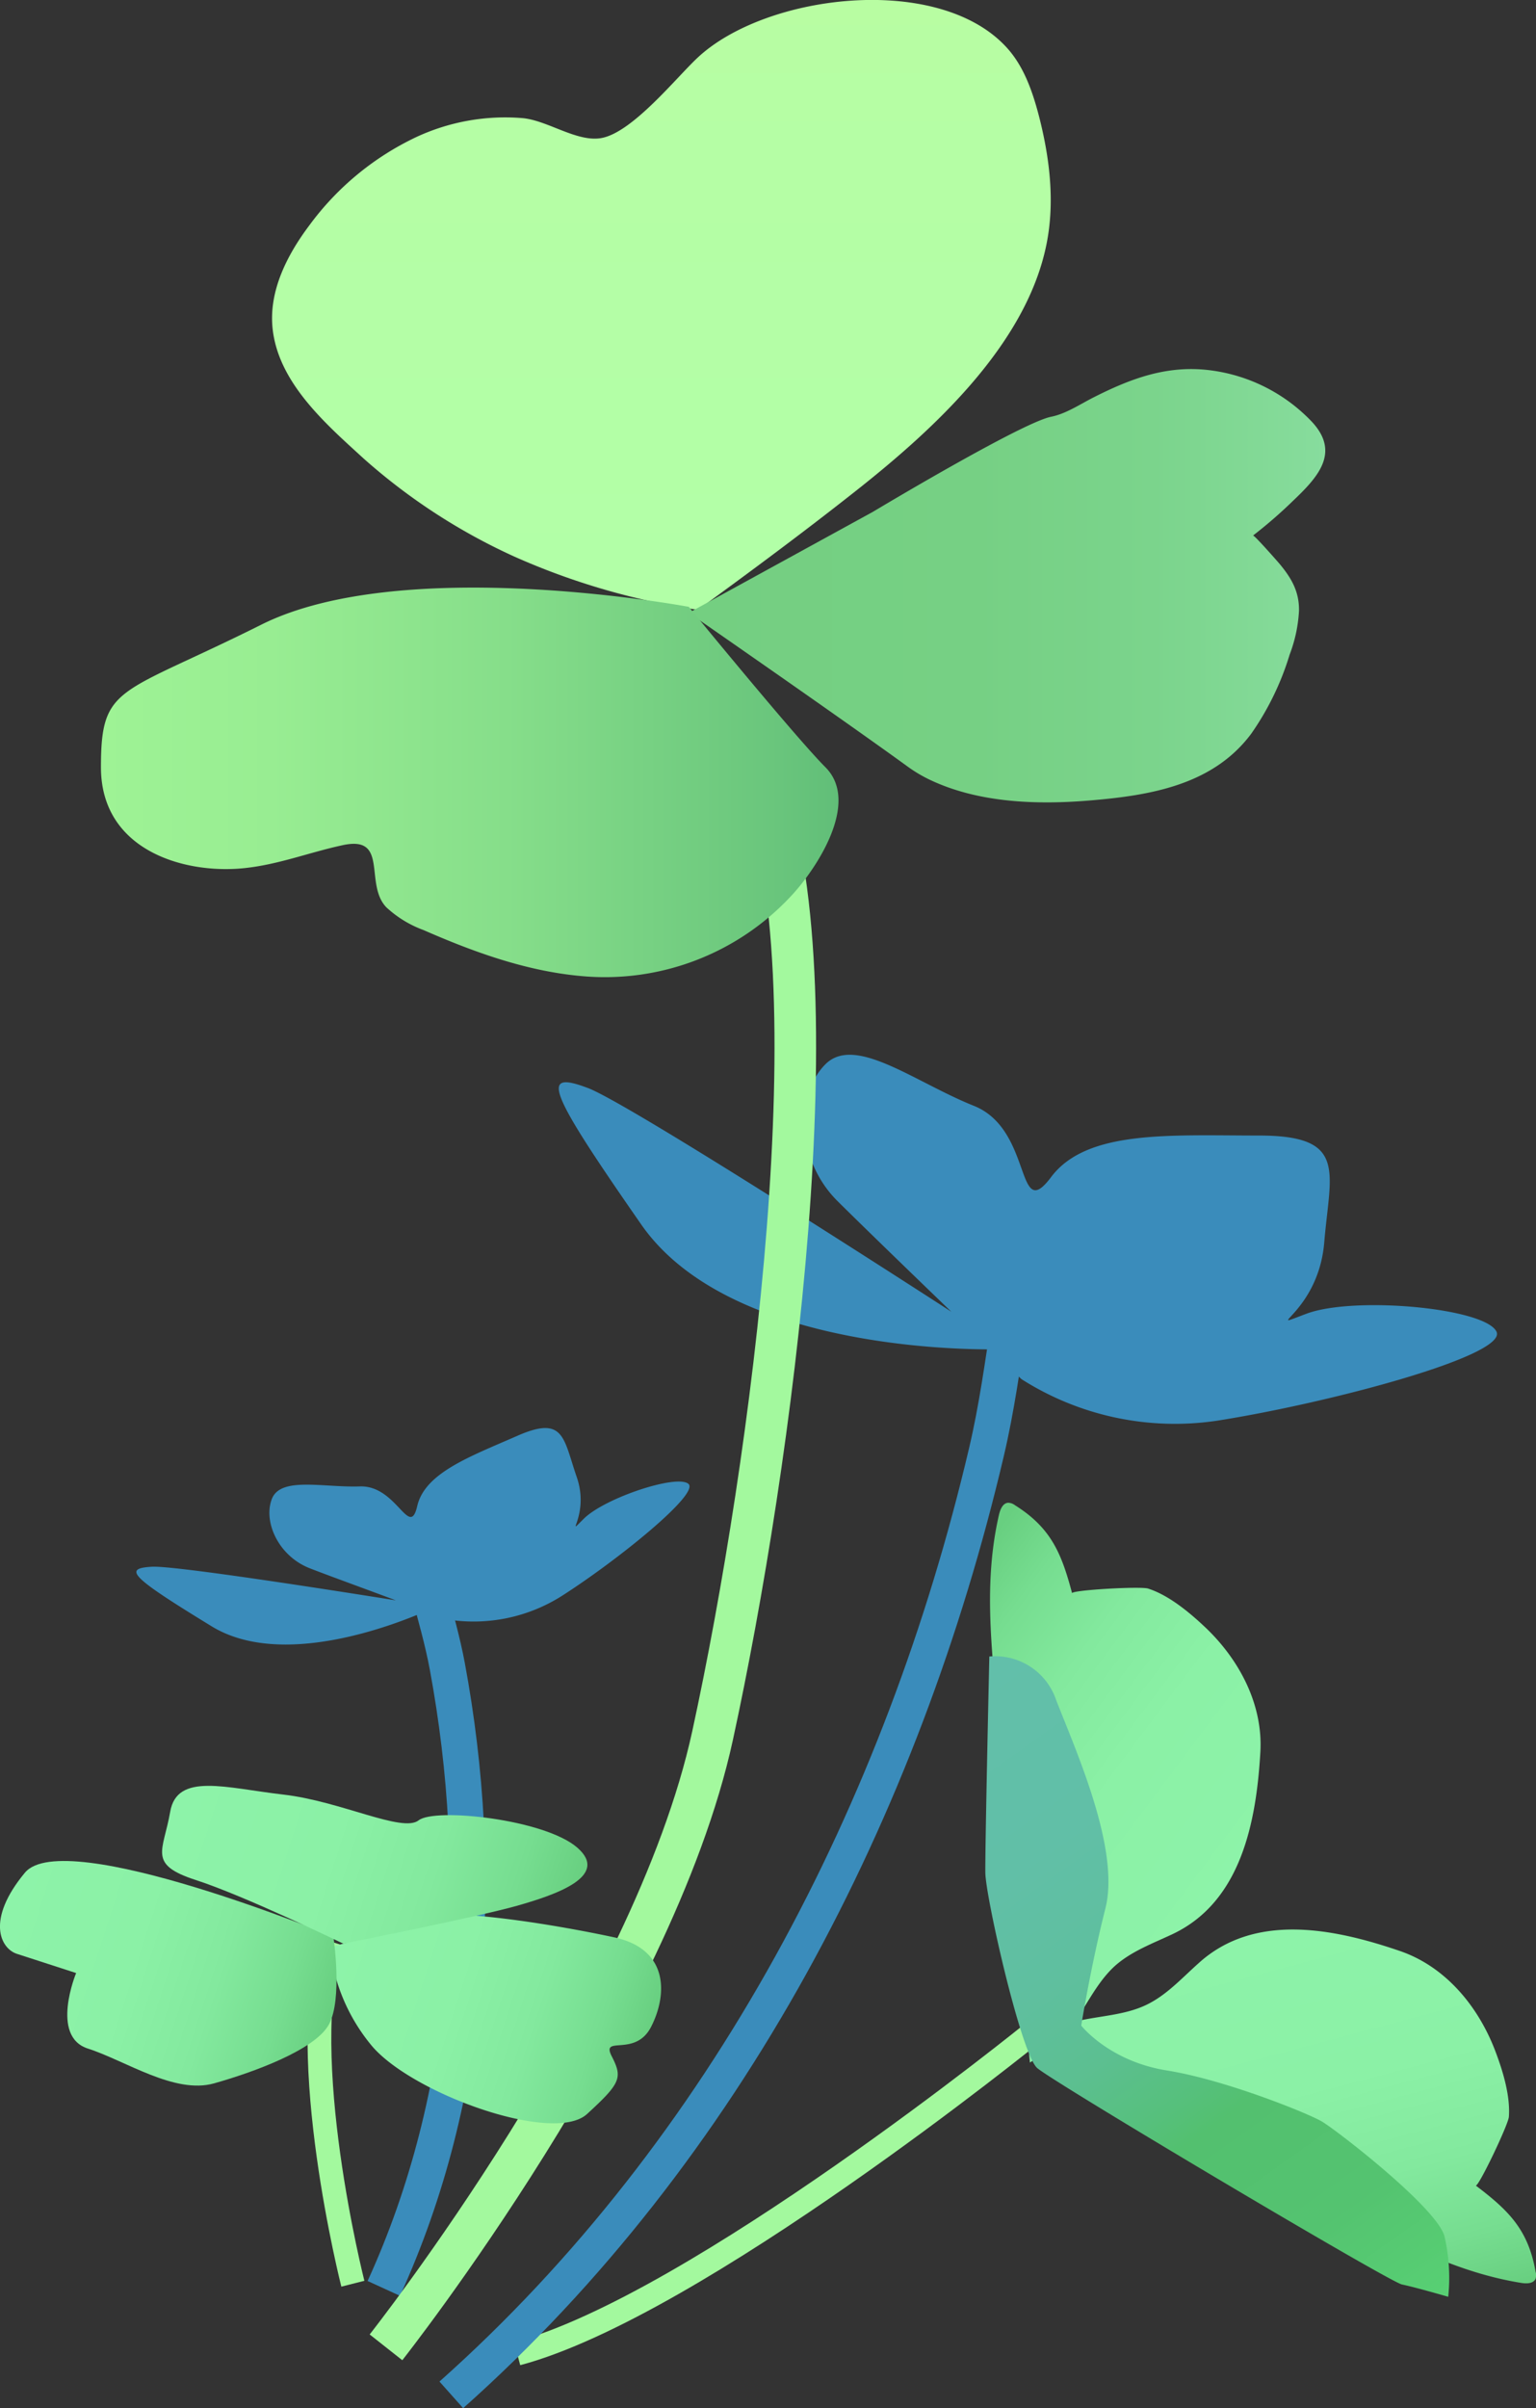
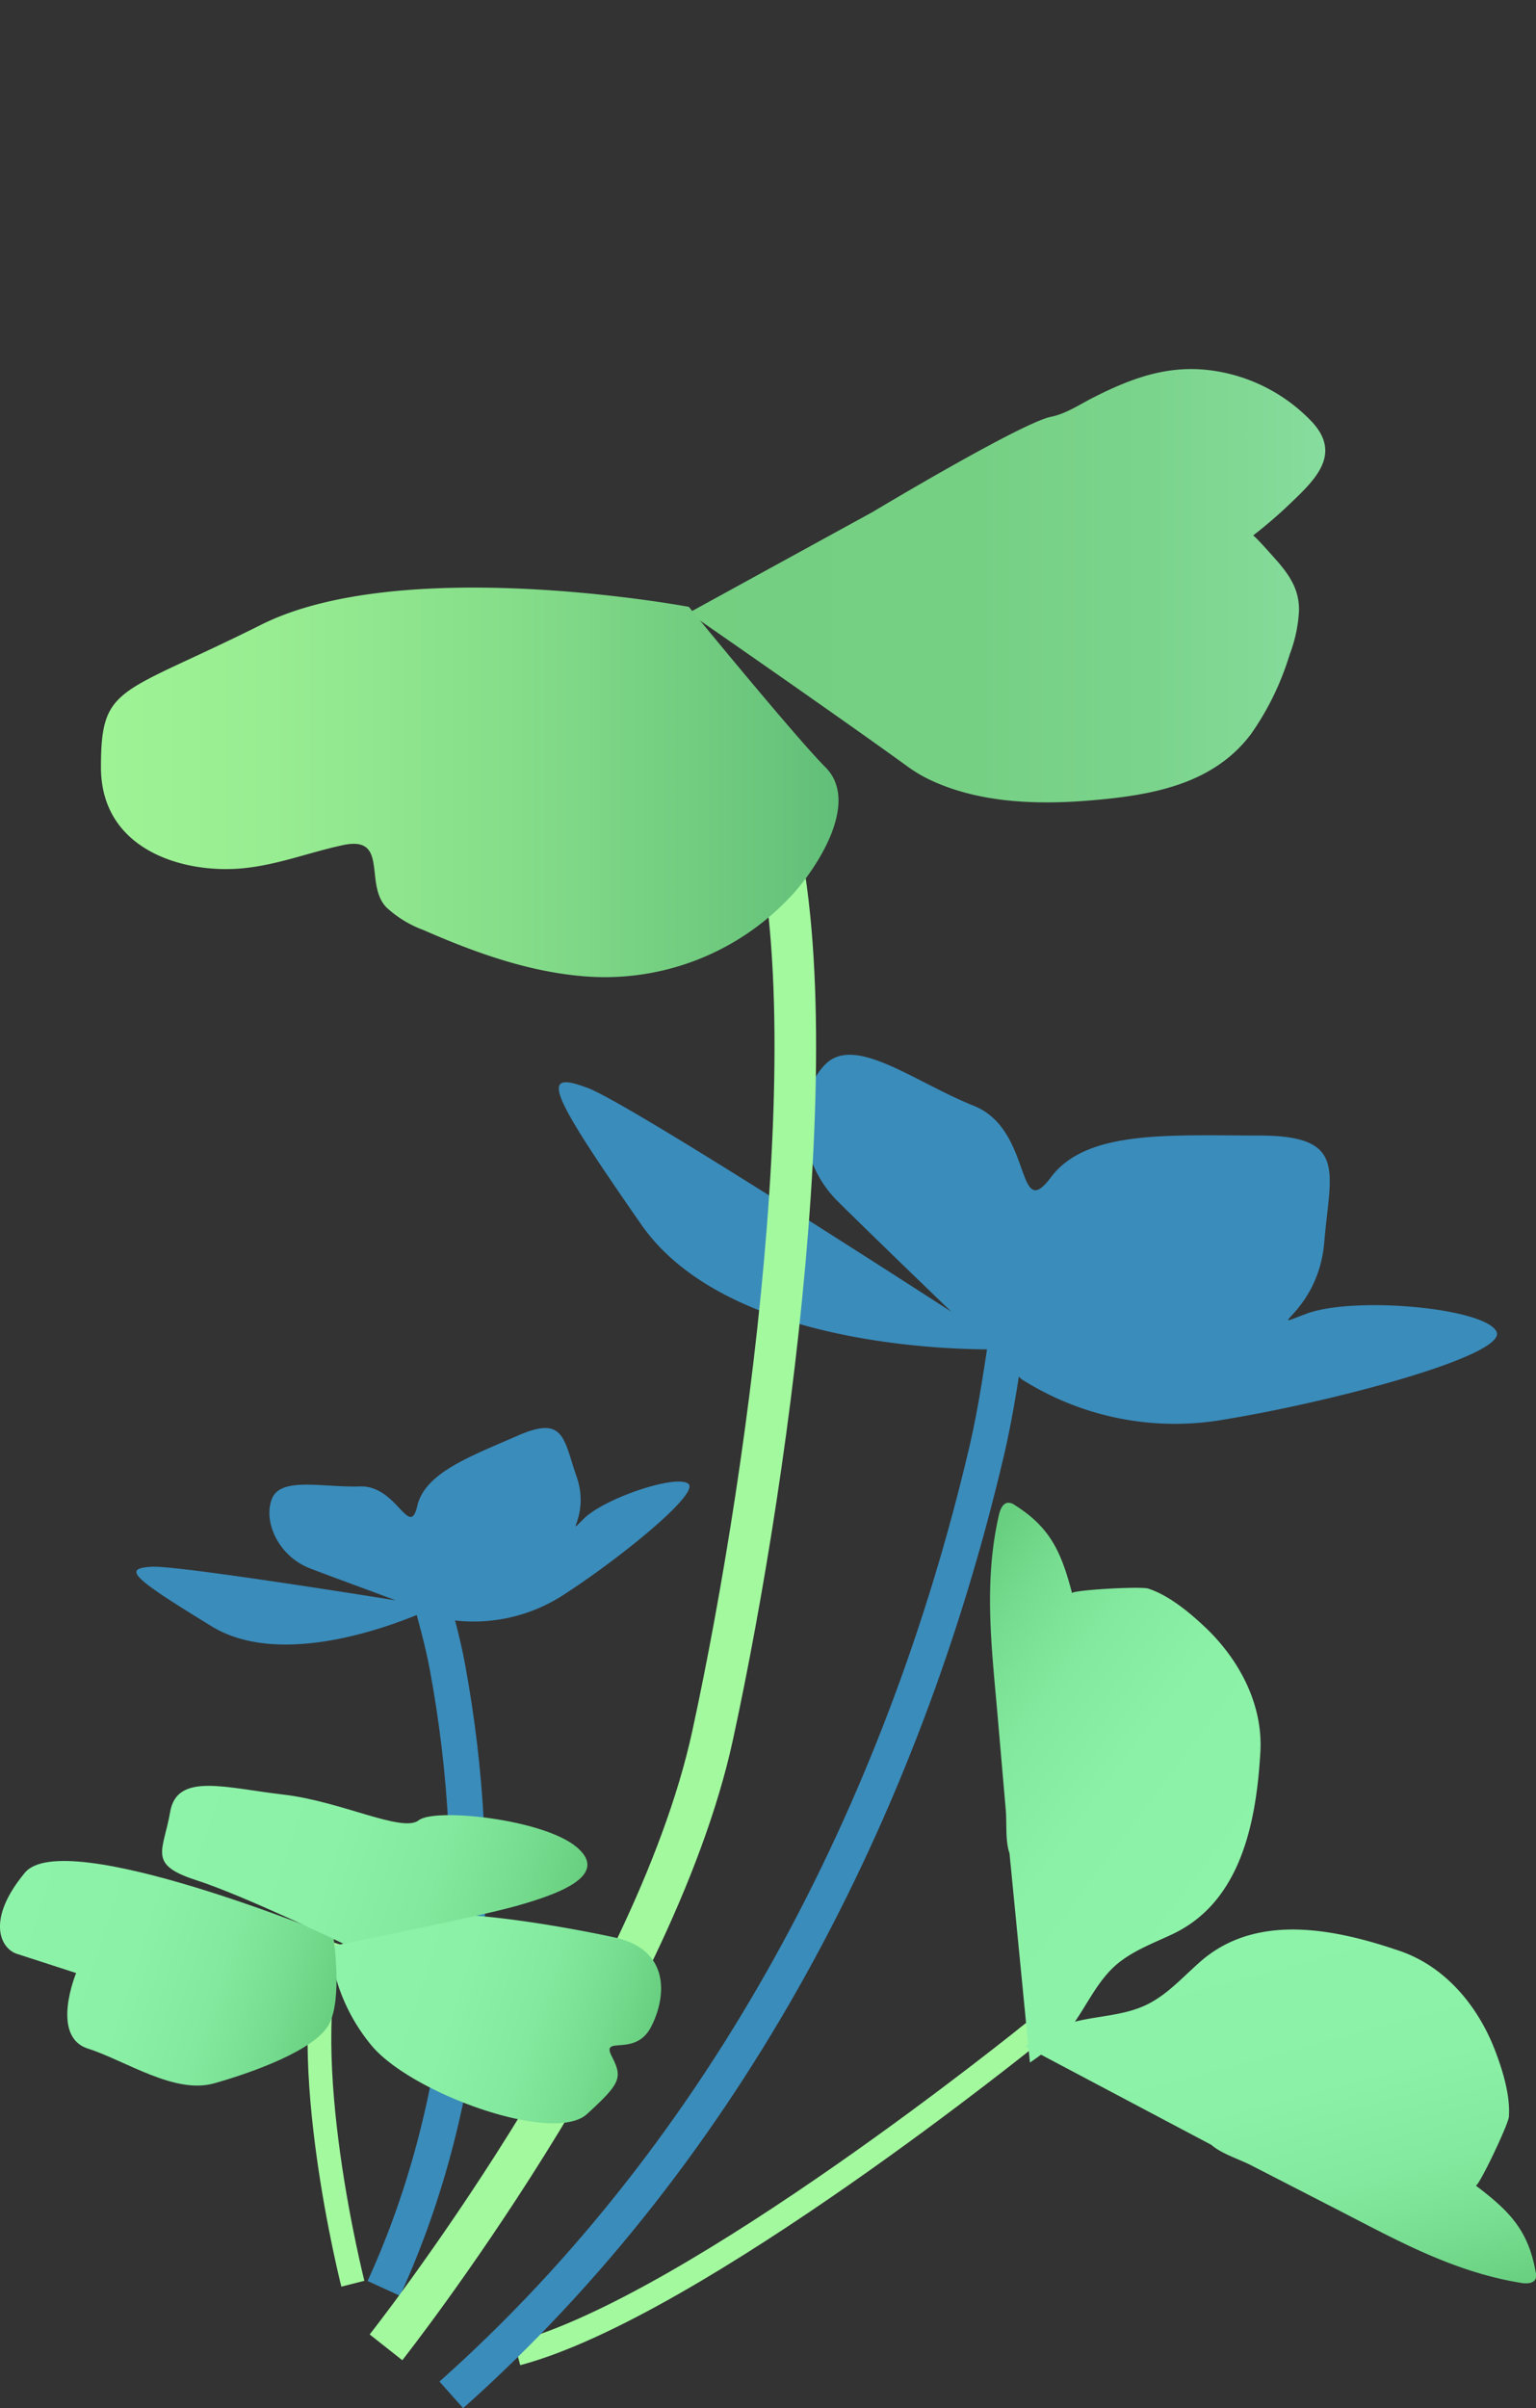
<svg xmlns="http://www.w3.org/2000/svg" xmlns:xlink="http://www.w3.org/1999/xlink" viewBox="0 0 258.66 405.4">
  <rect x="0" y="0" width="258.66" height="405.4" fill="#333333" stroke="none" />
  <defs>
    <style>.cls-1{fill:#3a8cbb;}.cls-2,.cls-3,.cls-7{fill:none;stroke-miterlimit:10;}.cls-2{stroke:#3a8cbb;stroke-width:6px;}.cls-3,.cls-7{stroke:#a3f99e;}.cls-3{stroke-width:4px;}.cls-4{fill:url(#Безымянный_градиент_1161);}.cls-5{fill:url(#Безымянный_градиент_1161-2);}.cls-6{fill:url(#Безымянный_градиент_1169);}.cls-7{stroke-width:7px;}.cls-8{fill:url(#Безымянный_градиент_1143);}.cls-9{fill:url(#Безымянный_градиент_1157);}.cls-10{fill:url(#Безымянный_градиент_1155);}.cls-11{fill:url(#Безымянный_градиент_1161-3);}.cls-12{fill:url(#Безымянный_градиент_1161-4);}.cls-13{fill:url(#Безымянный_градиент_1161-5);}</style>
    <linearGradient id="Безымянный_градиент_1161" x1="161.11" y1="249.75" x2="229.83" y2="249.75" gradientTransform="translate(407.46 106.6) rotate(75.11)" gradientUnits="userSpaceOnUse">
      <stop offset="0" stop-color="#8df3a9" />
      <stop offset="0.4" stop-color="#8bf1a6" />
      <stop offset="0.65" stop-color="#83e99e" />
      <stop offset="0.85" stop-color="#76dd90" />
      <stop offset="1" stop-color="#68cf80" />
    </linearGradient>
    <linearGradient id="Безымянный_градиент_1161-2" x1="-263.83" y1="390.47" x2="-195.11" y2="390.47" gradientTransform="matrix(-0.8, -0.6, -0.6, 0.8, 228.69, -148.72)" xlink:href="#Безымянный_градиент_1161" />
    <linearGradient id="Безымянный_градиент_1169" x1="109.4" y1="289.91" x2="233.57" y2="243.34" gradientTransform="translate(407.46 106.6) rotate(75.11)" gradientUnits="userSpaceOnUse">
      <stop offset="0" stop-color="#62bfaa" />
      <stop offset="0.24" stop-color="#61bfa7" />
      <stop offset="0.38" stop-color="#5fbf9f" />
      <stop offset="0.5" stop-color="#5cbf91" />
      <stop offset="0.6" stop-color="#56c07c" />
      <stop offset="0.65" stop-color="#53c06f" />
      <stop offset="0.83" stop-color="#54c370" />
      <stop offset="0.97" stop-color="#57ce73" />
      <stop offset="1" stop-color="#58d174" />
    </linearGradient>
    <linearGradient id="Безымянный_градиент_1143" x1="111.42" y1="102.66" x2="111.42" gradientUnits="userSpaceOnUse">
      <stop offset="0" stop-color="#b2ffa7" />
      <stop offset="0.76" stop-color="#b5fea5" />
      <stop offset="1" stop-color="#b8fda2" />
    </linearGradient>
    <linearGradient id="Безымянный_градиент_1157" x1="116.03" y1="98.6" x2="223.17" y2="98.6" gradientUnits="userSpaceOnUse">
      <stop offset="0" stop-color="#74cf81" />
      <stop offset="0.45" stop-color="#76d084" />
      <stop offset="0.73" stop-color="#7bd48c" />
      <stop offset="0.96" stop-color="#85db9a" />
      <stop offset="1" stop-color="#87dd9e" />
    </linearGradient>
    <linearGradient id="Безымянный_градиент_1155" x1="17.03" y1="131.71" x2="141.23" y2="131.71" gradientUnits="userSpaceOnUse">
      <stop offset="0" stop-color="#9ef395" />
      <stop offset="0.23" stop-color="#98ed92" />
      <stop offset="0.55" stop-color="#86de8a" />
      <stop offset="0.92" stop-color="#69c57c" />
      <stop offset="1" stop-color="#61be78" />
    </linearGradient>
    <linearGradient id="Безымянный_градиент_1161-3" x1="26.85" y1="398.64" x2="82.67" y2="398.64" gradientTransform="translate(152.21 -58.99) rotate(17.89)" xlink:href="#Безымянный_градиент_1161" />
    <linearGradient id="Безымянный_градиент_1161-4" x1="-27.48" y1="411.34" x2="30.81" y2="411.34" gradientTransform="translate(152.21 -58.99) rotate(17.89)" xlink:href="#Безымянный_градиент_1161" />
    <linearGradient id="Безымянный_градиент_1161-5" x1="-5.81" y1="382.26" x2="63.97" y2="382.26" gradientTransform="translate(152.21 -58.99) rotate(17.89)" xlink:href="#Безымянный_градиент_1161" />
  </defs>
  <g id="Слой_2" data-name="Слой 2">
    <g id="Слой_2-2" data-name="Слой 2">
      <path class="cls-1" d="M94.62,268.66a27.78,27.78,0,0,1-19.05,4l-3.88-1.42c-5.65,2.46-24.35,9.65-36,2.57-13.79-8.43-15-9.78-10.1-10.06,3.71-.2,28.85,3.71,41.07,5.66-5.35-2-11.68-4.3-14.47-5.39-5.33-2.07-7.89-7.87-6.41-11.68s8.62-1.9,14.83-2.11,8.35,8.93,9.65,3.31,8.94-8.35,16.86-11.83,7.73.38,10,6.94-2.32,10.48,1.21,7,15.6-7.5,17.59-5.86S104,262.66,94.62,268.66Z" />
      <path class="cls-2" d="M64.63,385.24c14.9-32.57,17.18-69.78,10.7-104.71-.81-4.34-2-8.45-3.14-12.71" />
      <path class="cls-3" d="M174.09,342.06s-57,46.21-87,54.17" />
      <path class="cls-4" d="M179,341a17.18,17.18,0,0,1,2.33-.74c3.88-.92,8-1,11.64-2.72,3.42-1.61,6-4.49,8.82-7,9.44-8.64,22.88-5.89,33.93-2.11,7.67,2.62,13.14,9.25,16,16.63,1.29,3.35,2.64,7.65,2.37,11.3-.1,1.33-5.14,11.89-5.58,11.56,5.41,4.1,8.83,7.35,10.07,14.48a2.09,2.09,0,0,1,0,1.24c-.39.82-1.54.82-2.44.67-11.54-1.88-21.07-7.27-31.29-12.52l-14.31-7.35c-2-1-4.87-1.89-6.54-3.36L172.67,344.5A45.78,45.78,0,0,1,179,341Z" />
      <path class="cls-5" d="M179.1,342.72a18.39,18.39,0,0,0,1.56-1.87c2.32-3.25,4-7,6.93-9.75,2.78-2.56,6.44-3.89,9.86-5.5,11.57-5.46,14.11-18.94,14.79-30.61.48-8.08-3.58-15.66-9.33-21.09-2.62-2.47-6.08-5.35-9.56-6.47-1.27-.42-12.95.25-12.81.78-1.75-6.56-3.46-10.95-9.6-14.8a2,2,0,0,0-1.16-.43c-.91.05-1.34,1.12-1.55,2-2.62,11.39-1.24,22.25-.25,33.7l1.39,16c.19,2.19-.1,5.23.63,7.32l3.44,35.22A46.09,46.09,0,0,0,179.1,342.72Z" />
-       <path class="cls-6" d="M166.6,278.86a10.84,10.84,0,0,1,11.26,7.35c3.28,8.44,10.81,25.07,8.29,35.05S182.08,341,182.08,341s4.69,6,14.42,7.55,23.64,7.16,26.08,8.58,19.38,14.51,20.67,19.34a31.05,31.05,0,0,1,.63,10.18s-5.6-1.62-7.79-2.07-58.72-34.05-61.43-36.44-8.67-28.73-8.73-32.86S166.6,278.86,166.6,278.86Z" />
      <path class="cls-1" d="M205,239.16a48.12,48.12,0,0,1-33-7l-5.17-5c-10.67,0-45.37-1.69-58.83-21-16-23-17-26-9-23,6,2.26,43.17,26,61.2,37.66-7.12-6.86-15.52-15-19.2-18.66-7-7-7-18-2-23s15,3,25,7,7,20,13,12,20-7,35-7,12,6,11,18-11,15-3,12,30-1,32,3S224,236.16,205,239.16Z" />
      <path class="cls-2" d="M76,403.16c46.38-41.27,76-98.72,90.1-158.64,1.76-7.46,2.74-14.81,3.9-22.36" />
      <path class="cls-7" d="M65,395.16s45-57,55-103,21-128,8-161" />
-       <path class="cls-8" d="M117.53,102.66c9-6.55,17.95-13.19,26.68-20.09,13-10.27,28.58-24.52,32-41.37,1.47-7.17.56-14.64-1.27-21.73-1.11-4.24-2.62-8.55-5.65-11.72C157.68-4.51,129-1,117.53,9.66c-3.6,3.34-10.93,12.56-16.2,13.57-4.14.79-9.13-3-13.4-3.35a35.5,35.5,0,0,0-17.84,3.2,47.58,47.58,0,0,0-18,14.86c-3.76,5-6.8,11-6.2,17.22.9,9.25,9,16.23,15.4,22.08A100.9,100.9,0,0,0,86.53,93.66,117.62,117.62,0,0,0,117.53,102.66Z" />
      <path class="cls-9" d="M116,103.16l31-17s25-15,30-16c2.51-.5,4.88-2.11,7.13-3.25,6.34-3.21,12.45-5.5,19.7-4.57a28.56,28.56,0,0,1,17,8.57c5,5.26,1.07,9.45-3.16,13.47A77.5,77.5,0,0,1,211,90.16c.13-.21,4.16,4.39,4.46,4.74,2,2.4,3.34,4.67,3.29,7.91a24.24,24.24,0,0,1-1.58,7.4,47,47,0,0,1-6.46,13.3c-6.5,8.72-17.16,10.42-27.35,11.26-8.74.72-18.37.39-26.46-3.35a23.69,23.69,0,0,1-3.9-2.26C142,121.16,116,103.16,116,103.16Z" />
      <path class="cls-10" d="M116,102.16s-48-9-72,3-27,10-27,24,14,18,24,17c5.87-.59,11-2.65,16.71-3.88,7.84-1.7,3.57,6.53,7.35,10.46a18.6,18.6,0,0,0,6.26,3.83c8.47,3.71,17.31,6.91,26.53,7.74a42.83,42.83,0,0,0,35.43-13.54c4.15-4.44,11.66-15.67,5.72-21.61C134,124.16,116,102.16,116,102.16Z" />
      <path class="cls-3" d="M59.42,384.45S49.66,346,55.84,326.89" />
      <path class="cls-11" d="M55.55,327.8a31.23,31.23,0,0,0,6.82,16.31c6.44,8.12,30.78,17,36.49,11.77s6-6.11,4.15-9.73,3.94.26,6.62-4.92,3.21-13.06-6.2-15.09-29.46-5.48-34.28-3S55.55,327.8,55.55,327.8Z" />
      <path class="cls-12" d="M56.14,326S10.8,307.31,4.2,315.25.08,328,2.82,328.91l10,3.24S8.4,342.8,14.79,344.86s14.62,7.74,21.27,5.86S53,345.1,55.37,340.84,56.14,326,56.14,326Z" />
      <path class="cls-13" d="M57.8,327.2s22.56-4.48,29.21-6.36,15.71-5,10.21-9.8-24-6.75-26.72-4.6-13.06-3.21-22.77-4.33S29.81,298.34,28.66,305,24.8,313.85,33,316.5,57.8,327.2,57.8,327.2Z" />
    </g>
  </g>
</svg>